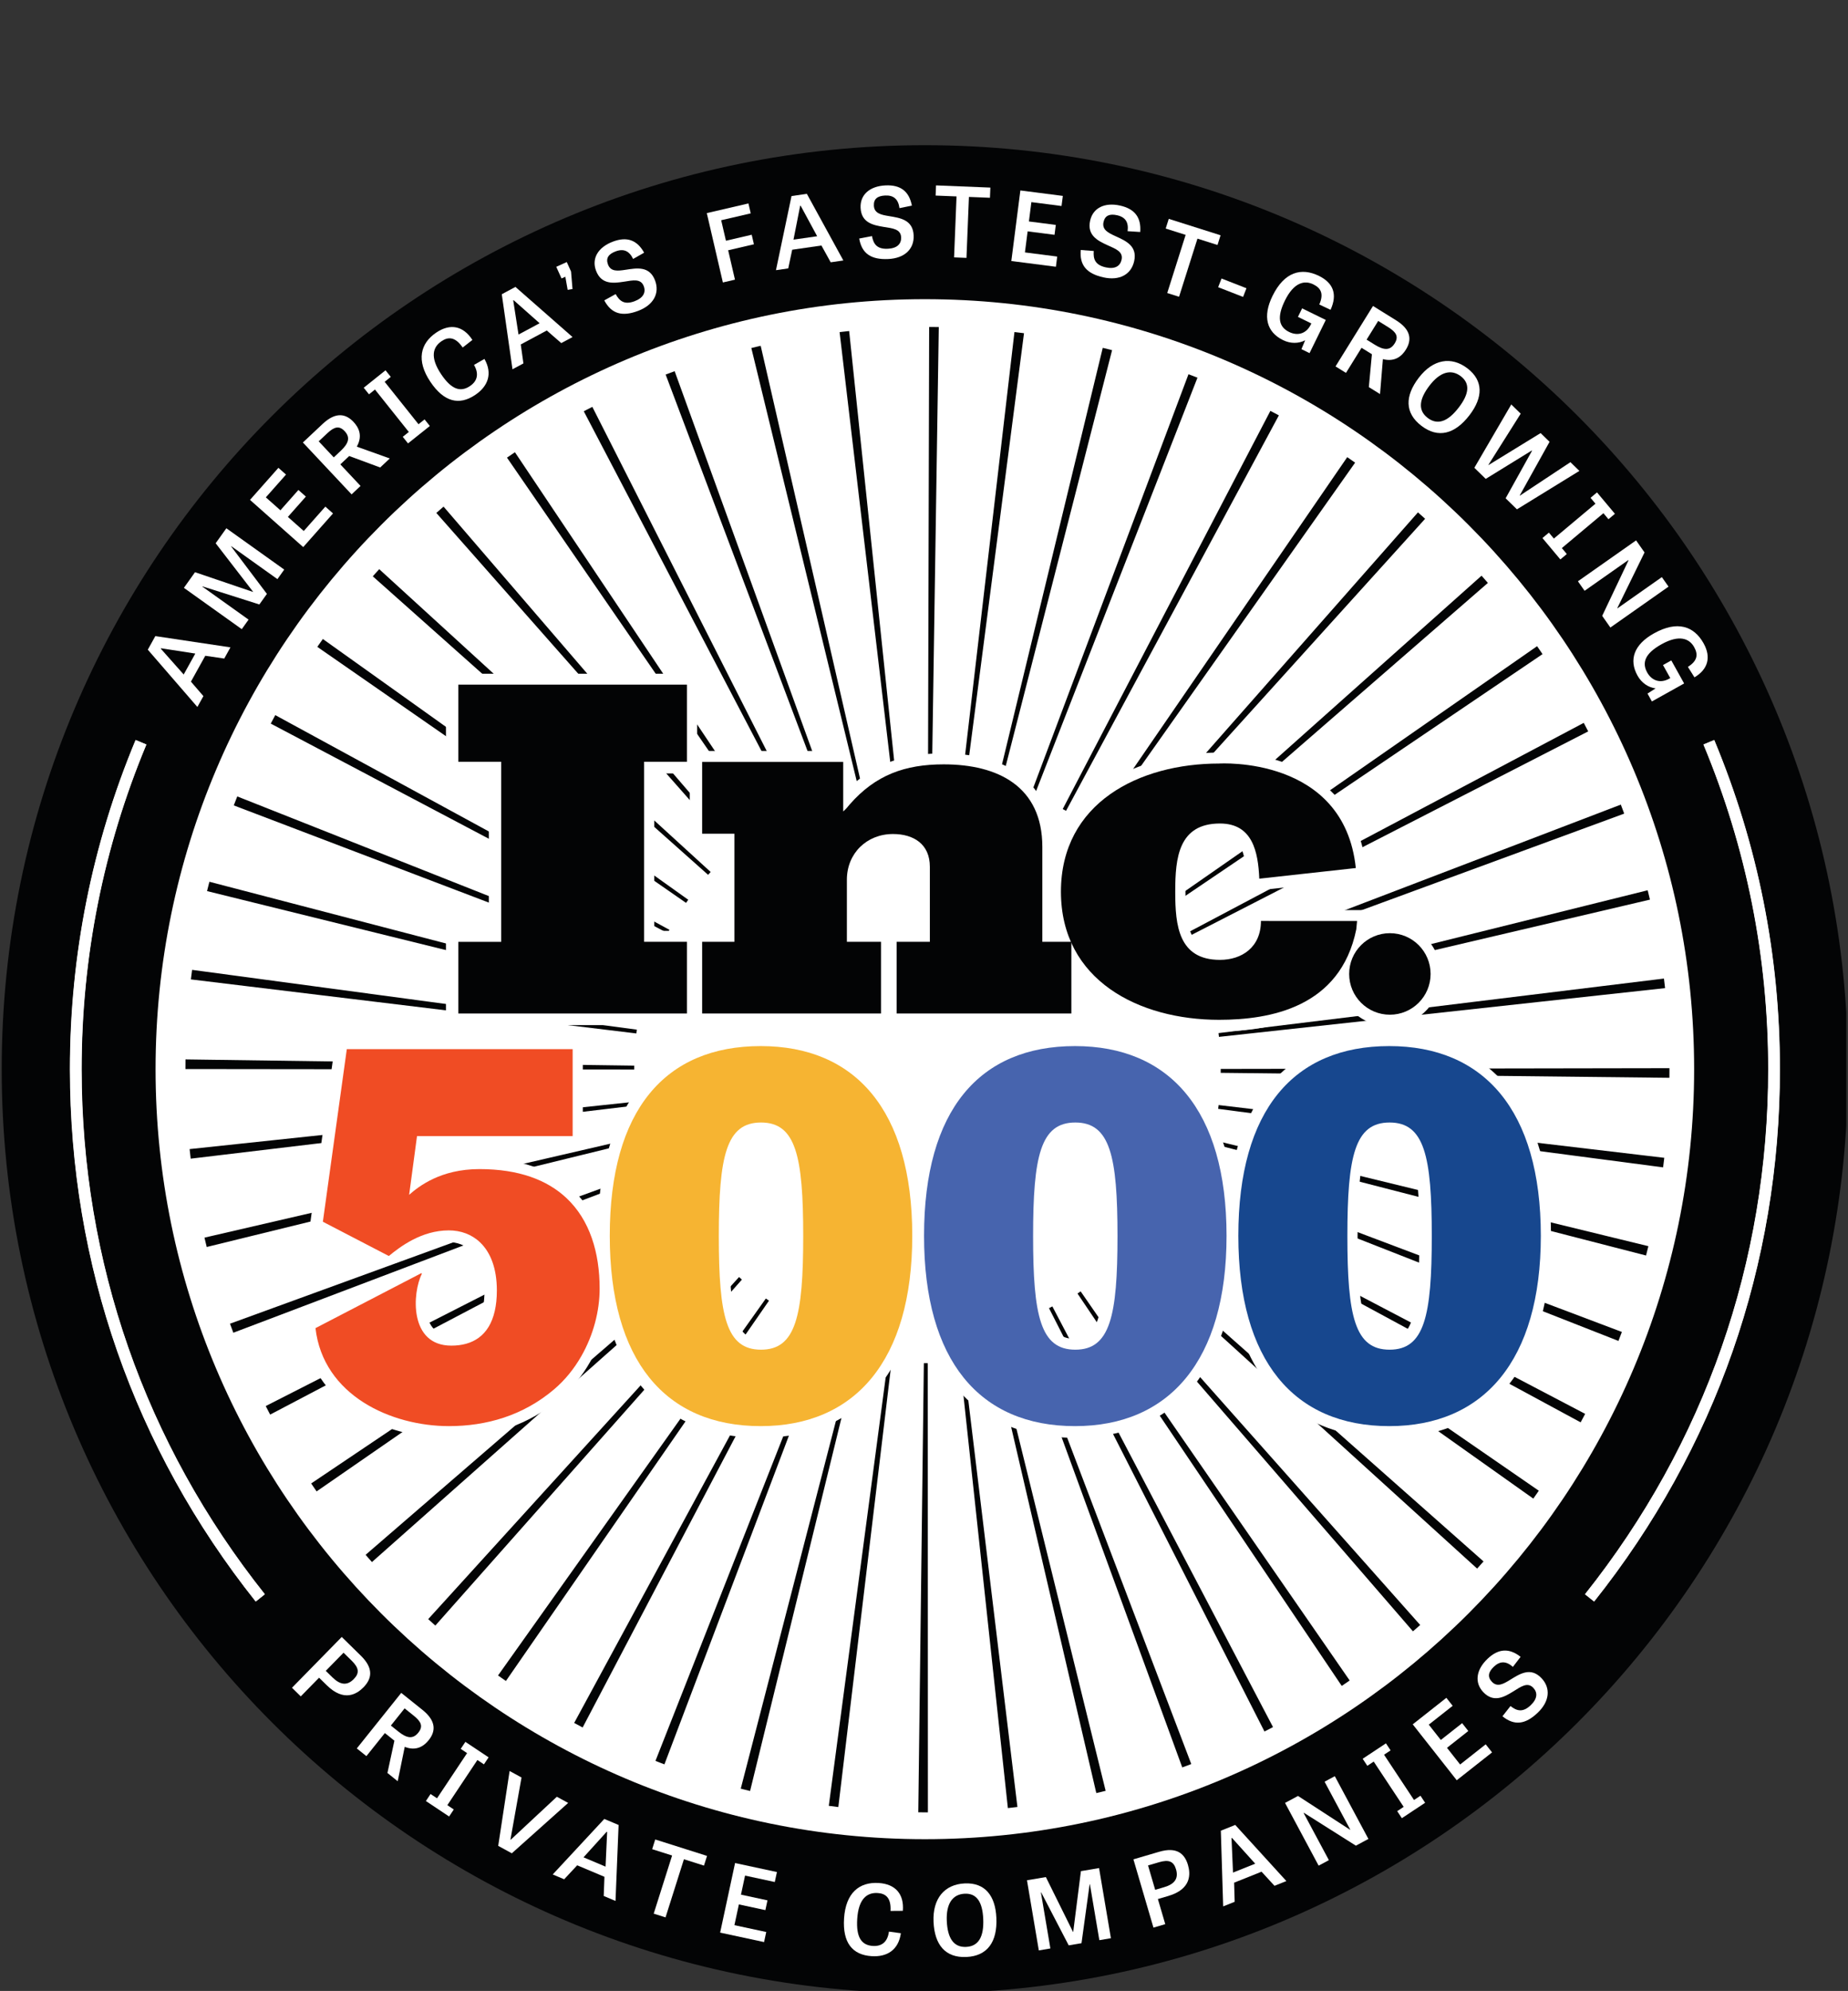
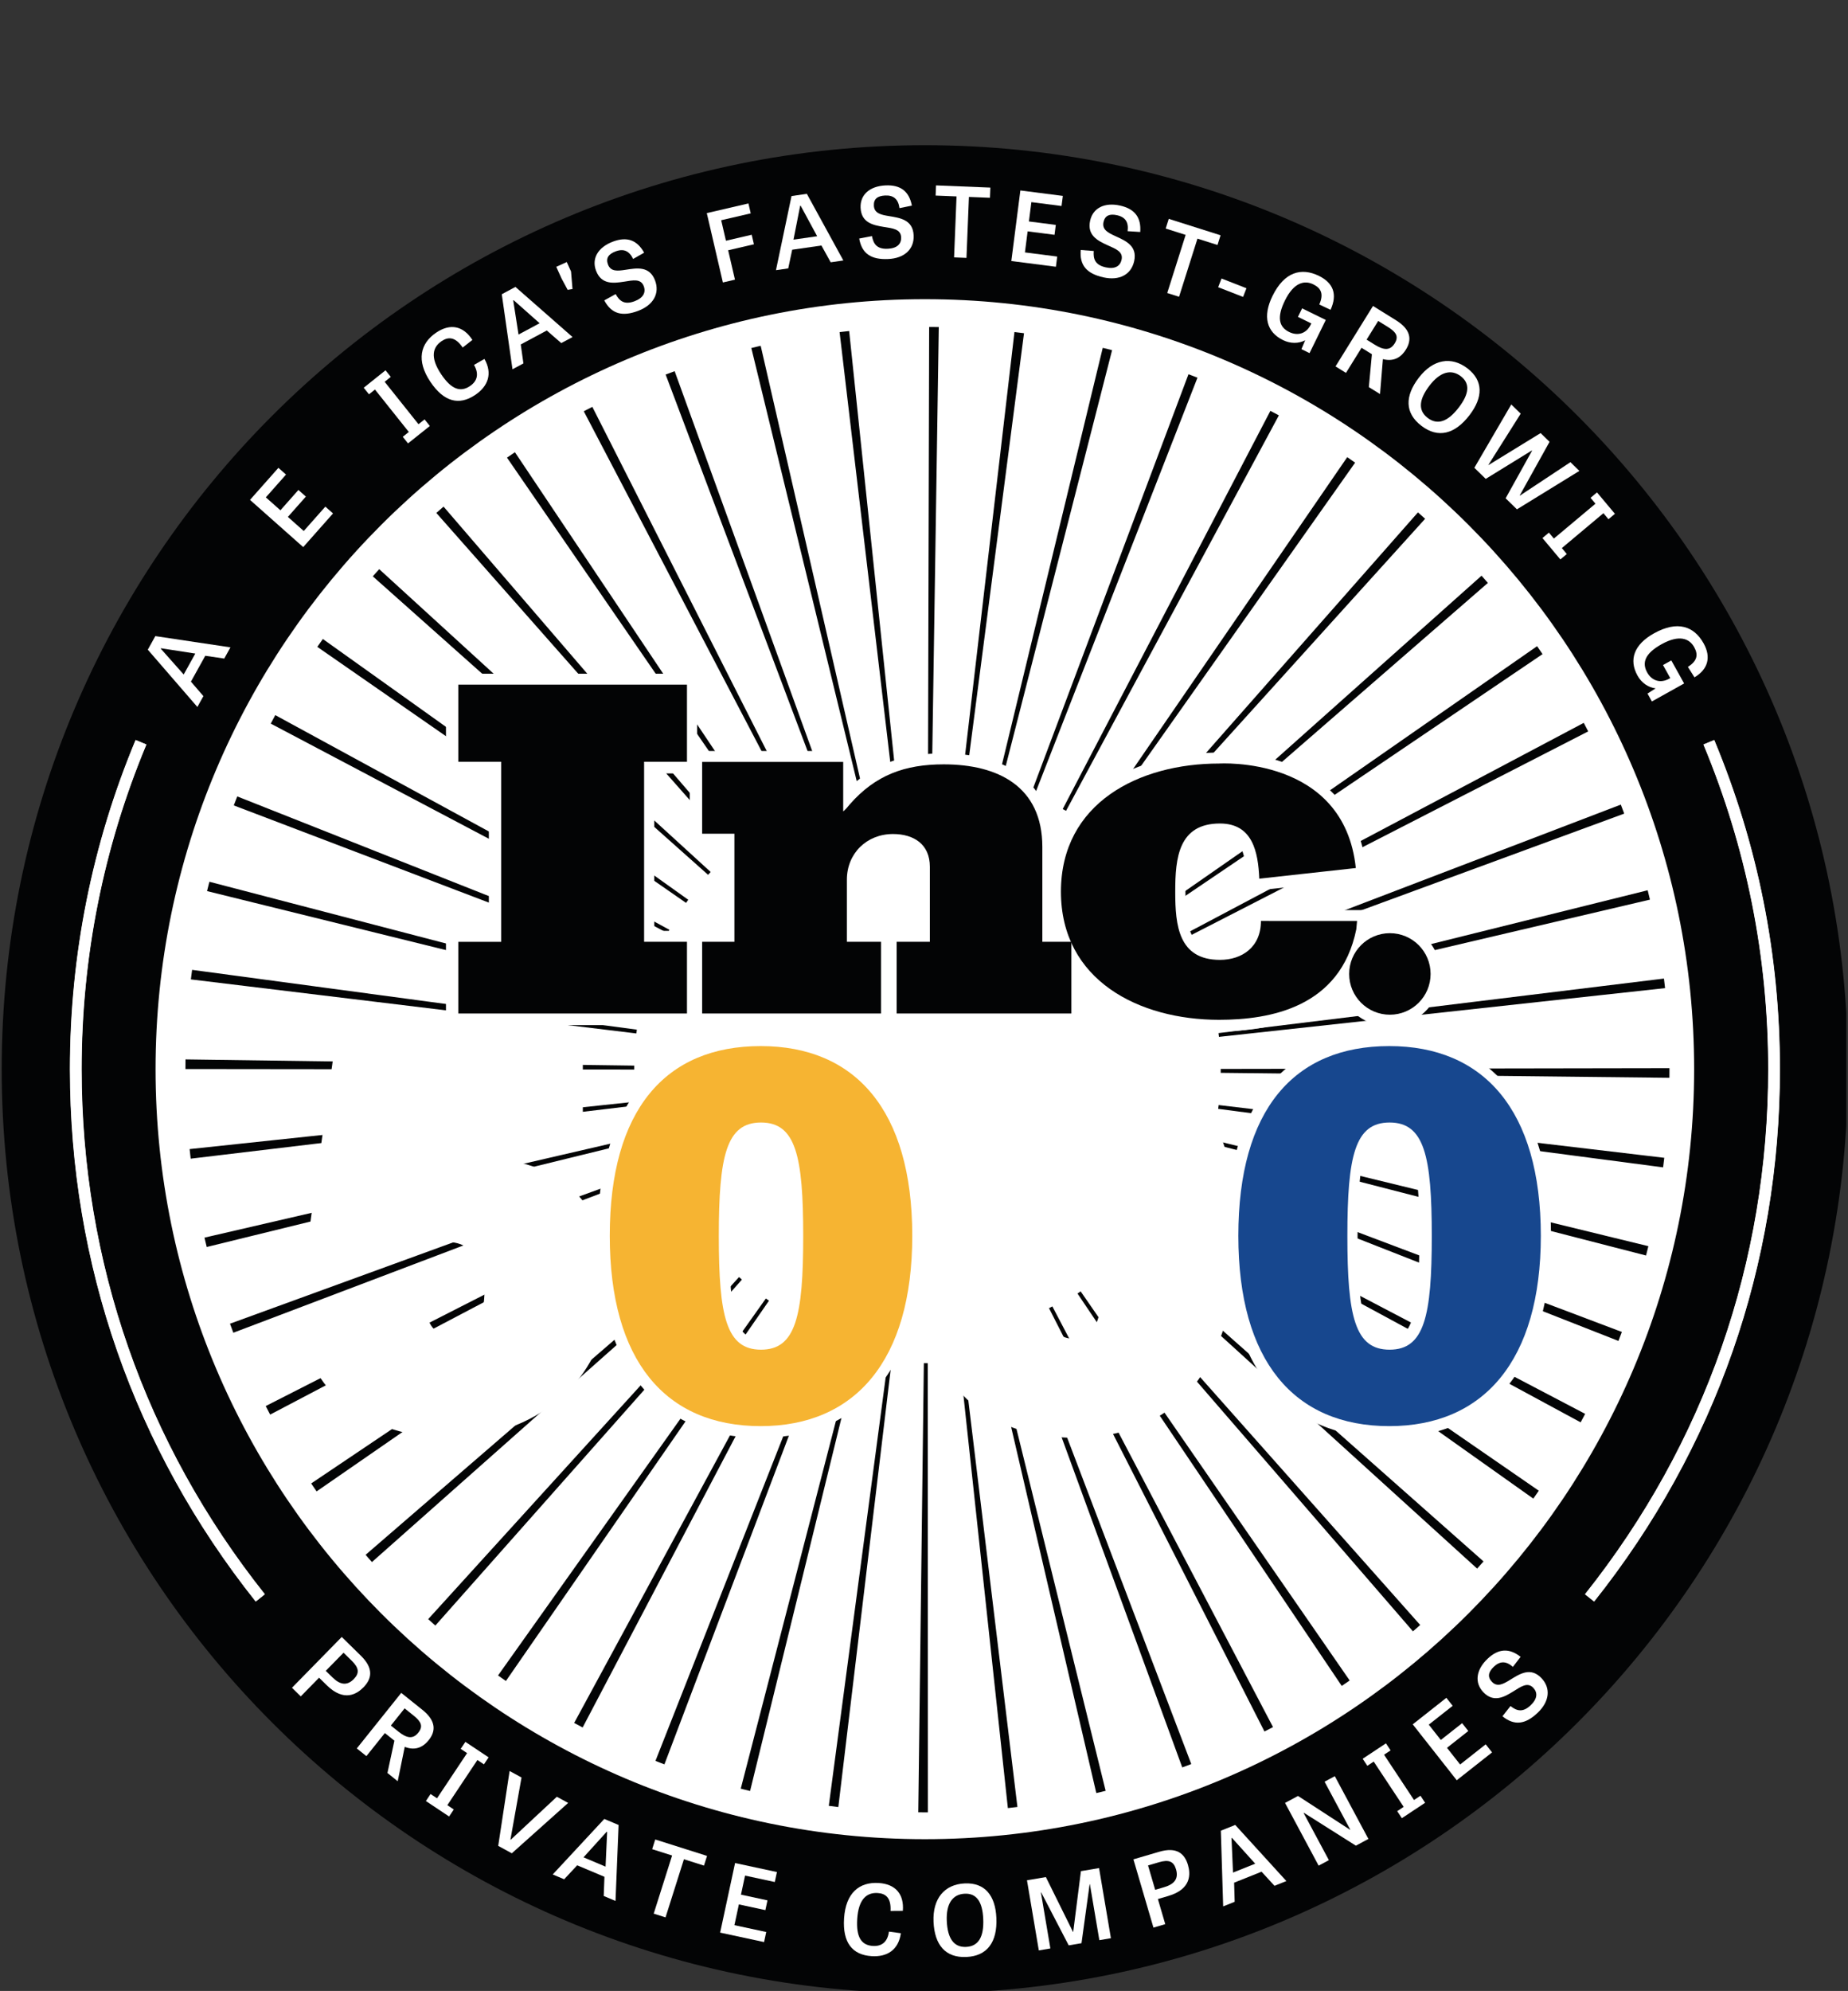
<svg xmlns="http://www.w3.org/2000/svg" style="fill-rule:evenodd;clip-rule:evenodd;stroke-linejoin:round;stroke-miterlimit:2;" xml:space="preserve" version="1.1" viewBox="0 0 1081 1164" height="100%" width="100%">
  <rect x="0" y="0" width="1081" height="1164" fill="#333333" stroke="none" />
  <g transform="matrix(1,0,0,1.078,-419.998,2.86115e-05)" id="Artboard1">
    <rect style="fill:none;" height="1080" width="1080" y="-0" x="419.998" />
    <clipPath id="_clip1">
      <rect height="1080" width="1080" y="-0" x="419.998" />
    </clipPath>
    <g clip-path="url(#_clip1)">
      <g transform="matrix(3.75,0,0,3.48,420.996,78.74)">
        <path style="fill:rgb(3,4,5);fill-rule:nonzero;" d="M288,144C288,223.529 223.529,288 144,288C64.47,288 0,223.529 0,144C0,64.471 64.47,0.001 144,0.001C223.529,0.001 288,64.471 288,144Z" />
      </g>
      <g transform="matrix(3.75,0,0,3.48,420.996,78.74)">
        <path style="fill:white;fill-rule:nonzero;" d="M144,264C77.832,264 24,210.169 24,144C24,77.832 77.832,24 144,24C210.168,24 264,77.832 264,144C264,210.169 210.168,264 144,264Z" />
      </g>
      <g transform="matrix(3.75,0,0,3.48,420.996,78.74)">
        <path style="fill:white;fill-rule:nonzero;" d="M24.85,78.401L24.813,78.466L28.387,82.491L30.2,79.228L24.85,78.401ZM23.964,76.508L35.682,78.261L34.713,80.006L31.755,79.572L29.516,83.603L31.462,85.86L30.522,87.551L22.79,78.622L23.964,76.508Z" />
      </g>
      <g transform="matrix(3.75,0,0,3.48,420.996,78.74)">
-         <path style="fill:white;fill-rule:nonzero;" d="M40.192,71.576L31.327,68.759L31.3,68.796L38.507,73.938L37.446,75.425L28.419,68.986L30.156,66.55L39.193,69.62L39.211,69.596L33.376,62.037L35.043,59.7L44.07,66.14L43.008,67.628L35.814,62.496L35.788,62.532L41.368,69.928L40.192,71.576Z" />
-       </g>
+         </g>
      <g transform="matrix(3.75,0,0,3.48,420.996,78.74)">
        <path style="fill:white;fill-rule:nonzero;" d="M47.446,54.765L44.639,57.931L47.116,60.127L50.484,56.328L51.682,57.39L47.031,62.637L38.732,55.279L43.163,50.281L44.35,51.333L41.202,54.884L43.475,56.899L46.282,53.733L47.446,54.765Z" />
      </g>
      <g transform="matrix(3.75,0,0,3.48,420.996,78.74)">
-         <path style="fill:white;fill-rule:nonzero;" d="M52.877,47.64C54.099,46.492 54.427,45.561 53.497,44.57C52.638,43.655 51.861,43.887 50.781,44.902L49.448,46.153L51.797,48.654L52.877,47.64ZM54.209,48.441L54.088,48.555L52.821,49.745L55.976,53.105L54.577,54.419L46.983,46.332L50.068,43.436C52.117,41.511 53.689,41.86 54.879,43.127C55.665,43.965 56.362,45.258 55.388,46.982L60.537,48.822L59.039,50.229L54.209,48.441Z" />
-       </g>
+         </g>
      <g transform="matrix(3.75,0,0,3.48,420.996,78.74)">
        <path style="fill:white;fill-rule:nonzero;" d="M65.016,43.488L65.962,42.734L66.782,43.761L63.381,46.477L62.56,45.449L63.505,44.695L58.224,38.081L57.291,38.826L56.47,37.799L59.872,35.083L60.692,36.111L59.736,36.874L65.016,43.488Z" />
      </g>
      <g transform="matrix(3.75,0,0,3.48,420.996,78.74)">
        <path style="fill:white;fill-rule:nonzero;" d="M73.672,34.243L75.302,33.312C76.589,35.579 75.882,37.563 73.863,38.919C71.341,40.612 68.968,40.005 66.871,36.881C64.638,33.557 65.284,30.886 67.792,29.201C69.95,27.753 71.987,28.132 73.423,30.352L71.907,31.534C70.689,29.749 69.571,29.9 68.618,30.54C67.251,31.458 66.774,33.051 68.551,35.698C70.134,38.056 71.552,38.542 73.033,37.548C74.224,36.748 74.467,35.619 73.672,34.243Z" />
      </g>
      <g transform="matrix(3.75,0,0,3.48,420.996,78.74)">
        <path style="fill:white;fill-rule:nonzero;" d="M79.857,24.158L79.791,24.194L80.618,29.512L83.909,27.748L79.857,24.158ZM80.136,22.088L89.042,29.901L87.283,30.844L85.029,28.88L80.966,31.057L81.381,34.008L79.676,34.922L78.006,23.23L80.136,22.088Z" />
      </g>
      <g transform="matrix(3.75,0,0,3.48,420.996,78.74)">
-         <path style="fill:white;fill-rule:nonzero;" d="M86.505,18.955L88.142,18.212L88.81,19.685L89.038,22.419L88.282,22.546L87.92,20.503L87.328,20.772L86.505,18.955Z" />
+         <path style="fill:white;fill-rule:nonzero;" d="M86.505,18.955L88.142,18.212L88.81,19.685L89.038,22.419L88.282,22.546L87.328,20.772L86.505,18.955Z" />
      </g>
      <g transform="matrix(3.75,0,0,3.48,420.996,78.74)">
        <path style="fill:white;fill-rule:nonzero;" d="M98.495,17.729C97.888,16.472 97.012,16.077 95.755,16.554C94.652,16.972 94.2,17.612 94.575,18.601C95.004,19.731 96.089,19.611 97.325,19.417C99.021,19.161 101.038,18.769 101.911,21.072C102.677,23.092 101.656,24.918 99.297,25.812C96.796,26.76 95.117,26.298 93.994,24.186L95.771,23.205C96.355,24.277 97.118,24.925 98.728,24.315C100.1,23.795 100.514,22.927 100.15,21.966C99.694,20.765 98.476,21.049 97.075,21.273C95.425,21.527 93.541,21.756 92.711,19.566C91.982,17.644 93.036,15.904 95.325,15.036C97.543,14.195 99.126,14.791 100.211,16.756L98.495,17.729Z" />
      </g>
      <g transform="matrix(3.75,0,0,3.48,420.996,78.74)">
        <path style="fill:white;fill-rule:nonzero;" d="M117.337,15.444L113.317,16.377L114.38,20.957L112.495,21.394L109.986,10.586L116.481,9.079L116.839,10.625L112.231,11.695L112.972,14.89L116.991,13.957L117.337,15.444Z" />
      </g>
      <g transform="matrix(3.75,0,0,3.48,420.996,78.74)">
        <path style="fill:white;fill-rule:nonzero;" d="M124.625,9.432L124.55,9.443L123.509,14.721L127.202,14.19L124.625,9.432ZM125.595,7.583L131.286,17.967L129.313,18.251L127.868,15.635L123.307,16.292L122.689,19.204L120.775,19.48L123.202,7.927L125.595,7.583Z" />
      </g>
      <g transform="matrix(3.75,0,0,3.48,420.996,78.74)">
        <path style="fill:white;fill-rule:nonzero;" d="M140.043,9.811C139.858,8.428 139.147,7.78 137.804,7.843C136.627,7.898 135.998,8.366 136.047,9.422C136.104,10.629 137.173,10.852 138.406,11.051C140.099,11.336 142.137,11.589 142.251,14.049C142.352,16.207 140.815,17.624 138.294,17.741C135.623,17.865 134.172,16.904 133.76,14.55L135.754,14.169C135.976,15.369 136.5,16.222 138.22,16.142C139.684,16.073 140.347,15.377 140.3,14.351C140.239,13.069 138.994,12.96 137.593,12.738C135.947,12.466 134.085,12.099 133.976,9.76C133.881,7.708 135.422,6.381 137.866,6.267C140.236,6.157 141.556,7.215 141.976,9.419L140.043,9.811Z" />
      </g>
      <g transform="matrix(3.75,0,0,3.48,420.996,78.74)">
        <path style="fill:white;fill-rule:nonzero;" d="M148.942,7.984L145.68,7.852L145.744,6.266L154.219,6.609L154.154,8.195L150.876,8.062L150.492,17.564L148.559,17.486L148.942,7.984Z" />
      </g>
      <g transform="matrix(3.75,0,0,3.48,420.996,78.74)">
        <path style="fill:white;fill-rule:nonzero;" d="M164.228,13.968L160.032,13.43L159.611,16.711L164.646,17.357L164.442,18.945L157.489,18.053L158.9,7.055L165.524,7.905L165.321,9.478L160.616,8.875L160.231,11.886L164.426,12.425L164.228,13.968Z" />
      </g>
      <g transform="matrix(3.75,0,0,3.48,420.996,78.74)">
        <path style="fill:white;fill-rule:nonzero;" d="M175.626,13.402C175.809,12.018 175.291,11.207 173.978,10.916C172.827,10.661 172.098,10.949 171.869,11.982C171.608,13.162 172.582,13.656 173.722,14.172C175.281,14.888 177.184,15.665 176.651,18.07C176.185,20.18 174.329,21.148 171.865,20.602C169.254,20.024 168.104,18.717 168.321,16.335L170.346,16.489C170.247,17.706 170.529,18.666 172.212,19.038C173.643,19.355 174.465,18.856 174.688,17.852C174.965,16.598 173.791,16.168 172.495,15.588C170.977,14.895 169.275,14.054 169.781,11.767C170.225,9.76 172.06,8.882 174.45,9.411C176.767,9.924 177.765,11.29 177.595,13.528L175.626,13.402Z" />
      </g>
      <g transform="matrix(3.75,0,0,3.48,420.996,78.74)">
        <path style="fill:white;fill-rule:nonzero;" d="M184.68,13.979L181.568,12.993L182.047,11.481L190.128,14.04L189.65,15.553L186.524,14.563L183.653,23.623L181.81,23.039L184.68,13.979Z" />
      </g>
      <g transform="matrix(3.75,0,0,3.48,420.996,78.74)">
        <path style="fill:white;fill-rule:nonzero;" d="M189.752,22.132L190.279,20.779L194.167,22.296L193.64,23.648L189.752,22.132Z" />
      </g>
      <g transform="matrix(3.75,0,0,3.48,420.996,78.74)">
        <path style="fill:white;fill-rule:nonzero;" d="M202.852,25.428L206.541,27.238L204.006,32.406L202.744,31.788L203.322,30.405C202.306,30.933 201.049,30.956 199.869,30.377C197.332,29.133 196.651,26.713 198.229,23.498C200.071,19.74 202.728,19.024 205.468,20.368C207.688,21.457 208.4,23.205 207.286,25.657L205.528,24.83C206.28,23.125 205.749,22.256 204.6,21.692C203.216,21.013 201.557,21.378 200.159,24.226C198.875,26.844 199.238,28.335 200.825,29.113C202.114,29.745 203.497,29.43 204.222,27.918L204.288,27.782L202.199,26.758L202.852,25.428Z" />
      </g>
      <g transform="matrix(3.75,0,0,3.48,420.996,78.74)">
        <path style="fill:white;fill-rule:nonzero;" d="M214.165,31.085C215.589,31.969 216.572,32.046 217.289,30.891C217.95,29.826 217.525,29.135 216.269,28.355L214.716,27.391L212.907,30.304L214.165,31.085ZM213.735,32.578L213.595,32.491L212.119,31.575L209.69,35.488L208.06,34.477L213.906,25.058L217.499,27.288C219.886,28.77 219.955,30.377 219.039,31.853C218.434,32.828 217.364,33.835 215.449,33.34L215.002,38.786L213.257,37.703L213.735,32.578Z" />
      </g>
      <g transform="matrix(3.75,0,0,3.48,420.996,78.74)">
        <path style="fill:white;fill-rule:nonzero;" d="M227.289,40.874C228.9,38.775 229.083,37.144 227.608,36.012C226.097,34.853 224.368,35.318 222.722,37.465C221.084,39.6 220.89,41.318 222.425,42.495C223.972,43.682 225.587,43.092 227.289,40.874ZM221.051,36.24C223.259,33.362 226.112,32.845 228.644,34.787C231.138,36.701 231.082,39.306 228.957,42.077C226.675,45.051 224.059,45.73 221.443,43.724C218.854,41.737 218.861,39.094 221.051,36.24Z" />
      </g>
      <g transform="matrix(3.75,0,0,3.48,420.996,78.74)">
        <path style="fill:white;fill-rule:nonzero;" d="M234.595,55.032L238.709,47.63L238.666,47.588L231.49,52.006L229.716,50.277L235.476,40.407L236.946,41.841L231.9,49.832L231.922,49.853L240.052,44.867L241.447,46.227L236.79,54.598L236.812,54.619L244.703,49.401L246.099,50.761L236.358,56.751L234.595,55.032Z" />
      </g>
      <g transform="matrix(3.75,0,0,3.48,420.996,78.74)">
        <path style="fill:white;fill-rule:nonzero;" d="M243.362,62.788L244.139,63.715L243.132,64.559L240.337,61.224L241.344,60.38L242.12,61.306L248.607,55.871L247.84,54.957L248.847,54.112L251.642,57.448L250.635,58.292L249.849,57.354L243.362,62.788Z" />
      </g>
      <g transform="matrix(3.75,0,0,3.48,420.996,78.74)">
-         <path style="fill:white;fill-rule:nonzero;" d="M249.657,73.353L253.758,64.713L253.724,64.663L246.913,69.447L245.871,67.964L254.943,61.591L256.263,63.47L252.016,72.139L252.042,72.175L258.963,67.314L260.005,68.797L250.934,75.17L249.657,73.353Z" />
-       </g>
+         </g>
      <g transform="matrix(3.75,0,0,3.48,420.996,78.74)">
        <path style="fill:white;fill-rule:nonzero;" d="M260.439,80.298L262.439,83.889L257.41,86.691L256.726,85.463L257.988,84.655C256.853,84.511 255.807,83.814 255.167,82.665C253.791,80.196 254.611,77.82 257.739,76.077C261.396,74.039 263.987,74.965 265.473,77.631C266.687,79.809 266.153,81.689 264.051,82.935L263.025,81.304C264.57,80.341 264.621,79.332 264.005,78.225C263.254,76.878 261.683,76.232 258.911,77.776C256.364,79.195 255.813,80.627 256.673,82.171C257.372,83.425 258.687,83.955 260.146,83.125L260.277,83.052L259.144,81.019L260.439,80.298Z" />
      </g>
      <g transform="matrix(3.75,0,0,3.48,420.996,78.74)">
        <path style="fill:white;fill-rule:nonzero;" d="M51.588,238.781C52.828,239.997 53.897,240.093 54.922,239.047C55.833,238.119 55.739,237.308 54.595,236.187L53.322,234.939L50.551,237.765L51.588,238.781ZM46.65,241.747L45.28,240.403L53.042,232.485L56.03,235.414C58.079,237.424 57.711,239.029 56.431,240.335C55.426,241.359 53.421,242.673 50.714,240.018L49.505,238.834L46.65,241.747Z" />
      </g>
      <g transform="matrix(3.75,0,0,3.48,420.996,78.74)">
        <path style="fill:white;fill-rule:nonzero;" d="M61.861,247.218C63.171,248.265 64.138,248.46 64.988,247.398C65.772,246.419 65.432,245.682 64.276,244.757L62.849,243.614L60.706,246.292L61.861,247.218ZM61.256,248.649L61.127,248.546L59.77,247.46L56.889,251.056L55.391,249.857L62.324,241.2L65.627,243.844C67.821,245.601 67.697,247.206 66.611,248.562C65.893,249.459 64.711,250.331 62.868,249.611L61.772,254.968L60.169,253.682L61.256,248.649Z" />
      </g>
      <g transform="matrix(3.75,0,0,3.48,420.996,78.74)">
        <path style="fill:white;fill-rule:nonzero;" d="M69.512,258.702L70.518,259.373L69.789,260.466L66.168,258.054L66.897,256.96L67.903,257.63L72.593,250.589L71.6,249.926L72.33,248.833L75.951,251.245L75.221,252.34L74.203,251.661L69.512,258.702Z" />
      </g>
      <g transform="matrix(3.75,0,0,3.48,420.996,78.74)">
        <path style="fill:white;fill-rule:nonzero;" d="M86.594,257.388L88.36,258.35L79.573,266.2L77.449,265.043L79.227,253.375L81.086,254.387L79.357,264.068L79.397,264.09L86.594,257.388Z" />
      </g>
      <g transform="matrix(3.75,0,0,3.48,420.996,78.74)">
        <path style="fill:white;fill-rule:nonzero;" d="M94.441,262.87L94.372,262.841L90.755,266.829L94.195,268.279L94.441,262.87ZM96.228,261.787L95.747,273.627L93.908,272.851L94.02,269.863L89.77,268.071L87.737,270.249L85.954,269.497L93.999,260.845L96.228,261.787Z" />
      </g>
      <g transform="matrix(3.75,0,0,3.48,420.996,78.74)">
        <path style="fill:white;fill-rule:nonzero;" d="M104.575,266.544L101.464,265.558L101.942,264.047L110.024,266.606L109.545,268.118L106.419,267.128L103.549,276.188L101.705,275.604L104.575,266.544Z" />
      </g>
      <g transform="matrix(3.75,0,0,3.48,420.996,78.74)">
        <path style="fill:white;fill-rule:nonzero;" d="M119.125,275.055L114.989,274.167L114.294,277.401L119.257,278.467L118.921,280.034L112.067,278.561L114.397,267.719L120.926,269.122L120.592,270.674L115.954,269.676L115.317,272.645L119.452,273.534L119.125,275.055Z" />
      </g>
      <g transform="matrix(3.75,0,0,3.48,420.996,78.74)">
        <path style="fill:white;fill-rule:nonzero;" d="M138.397,278.405L140.258,278.658C139.9,281.238 138.132,282.384 135.705,282.231C132.675,282.041 131.161,280.115 131.397,276.361C131.648,272.366 133.783,270.638 136.799,270.828C139.392,270.99 140.778,272.53 140.567,275.166L138.645,275.181C138.765,273.024 137.786,272.464 136.64,272.391C134.997,272.289 133.65,273.263 133.449,276.444C133.272,279.279 134.102,280.526 135.881,280.638C137.313,280.728 138.192,279.981 138.397,278.405Z" />
      </g>
      <g transform="matrix(3.75,0,0,3.48,420.996,78.74)">
        <path style="fill:white;fill-rule:nonzero;" d="M153.107,276.421C152.989,273.78 152.082,272.414 150.226,272.497C148.324,272.581 147.301,274.048 147.421,276.749C147.54,279.435 148.496,280.875 150.428,280.789C152.375,280.702 153.232,279.213 153.107,276.421ZM145.356,276.886C145.194,273.264 147.046,271.035 150.23,270.893C153.369,270.754 155.001,272.783 155.156,276.269C155.323,280.011 153.758,282.214 150.468,282.359C147.208,282.505 145.516,280.478 145.356,276.886Z" />
      </g>
      <g transform="matrix(3.75,0,0,3.48,420.996,78.74)">
        <path style="fill:white;fill-rule:nonzero;" d="M166.44,280.547L162.15,272.296L162.105,272.303L163.58,281.03L161.778,281.335L159.93,270.404L162.879,269.905L167.112,278.457L167.143,278.452L168.345,268.981L171.174,268.503L173.023,279.434L171.22,279.739L169.747,271.027L169.702,271.034L168.435,280.21L166.44,280.547Z" />
      </g>
      <g transform="matrix(3.75,0,0,3.48,420.996,78.74)">
        <path style="fill:white;fill-rule:nonzero;" d="M181.32,271.484C182.987,270.995 183.593,270.108 183.181,268.702C182.815,267.456 182.061,267.141 180.525,267.592L178.814,268.095L179.929,271.893L181.32,271.484ZM181.5,277.242L179.659,277.783L176.534,267.142L180.55,265.964C183.304,265.154 184.525,266.259 185.041,268.014C185.445,269.391 185.612,271.783 181.974,272.851L180.351,273.328L181.5,277.242Z" />
      </g>
      <g transform="matrix(3.75,0,0,3.48,420.996,78.74)">
        <path style="fill:white;fill-rule:nonzero;" d="M191.907,263.803L191.837,263.831L192.069,269.206L195.532,267.818L191.907,263.803ZM192.414,261.779L200.392,270.526L198.541,271.267L196.521,269.066L192.243,270.779L192.329,273.755L190.534,274.473L190.171,262.676L192.414,261.779Z" />
      </g>
      <g transform="matrix(3.75,0,0,3.48,420.996,78.74)">
        <path style="fill:white;fill-rule:nonzero;" d="M211.233,265.011L203.143,259.9L203.089,259.929L207.024,267.268L205.426,268.125L200.184,258.347L202.209,257.262L210.311,262.522L210.351,262.501L206.352,255.041L207.95,254.184L213.191,263.962L211.233,265.011Z" />
      </g>
      <g transform="matrix(3.75,0,0,3.48,420.996,78.74)">
        <path style="fill:white;fill-rule:nonzero;" d="M220.304,257.895L221.312,257.228L222.038,258.326L218.408,260.728L217.682,259.632L218.691,258.964L214.017,251.906L213.021,252.565L212.295,251.468L215.925,249.065L216.65,250.162L215.63,250.838L220.304,257.895Z" />
      </g>
      <g transform="matrix(3.75,0,0,3.48,420.996,78.74)">
        <path style="fill:white;fill-rule:nonzero;" d="M228.773,247.142L225.448,249.761L227.497,252.361L231.486,249.218L232.478,250.476L226.969,254.816L220.104,246.103L225.351,241.968L226.333,243.216L222.606,246.152L224.485,248.538L227.81,245.92L228.773,247.142Z" />
      </g>
      <g transform="matrix(3.75,0,0,3.48,420.996,78.74)">
        <path style="fill:white;fill-rule:nonzero;" d="M235.728,237.147C234.681,236.225 233.719,236.203 232.747,237.132C231.895,237.946 231.728,238.712 232.458,239.476C233.293,240.35 234.245,239.816 235.308,239.157C236.772,238.26 238.476,237.113 240.177,238.894C241.669,240.457 241.44,242.535 239.615,244.278C237.682,246.126 235.956,246.353 234.099,244.846L235.354,243.251C236.309,244.01 237.264,244.31 238.509,243.12C239.568,242.108 239.612,241.147 238.902,240.404C238.015,239.475 237.005,240.211 235.801,240.964C234.381,241.84 232.735,242.785 231.117,241.092C229.698,239.606 229.989,237.593 231.76,235.902C233.475,234.263 235.165,234.195 236.929,235.582L235.728,237.147Z" />
      </g>
      <g transform="matrix(3.75,0,0,3.48,420.996,78.74)">
        <path style="fill:rgb(3,4,5);fill-rule:nonzero;" d="M157.977,29.121L149.855,98.648C150.052,98.671 150.249,98.695 150.445,98.721L159.467,29.304C159.346,29.289 159.225,29.274 159.104,29.258C159.1,29.258 159.097,29.257 159.093,29.257C159.079,29.255 159.066,29.253 159.052,29.252C158.765,29.215 158.481,29.18 158.192,29.146C158.186,29.145 158.179,29.145 158.173,29.144C158.165,29.143 158.155,29.142 158.148,29.141C158.091,29.134 158.034,29.128 157.977,29.121ZM171.75,31.582L155.279,99.616C155.47,99.662 155.659,99.71 155.849,99.758L173.206,31.945C172.722,31.82 172.238,31.7 171.75,31.582ZM185.123,35.696L160.503,101.223C160.686,101.292 160.868,101.362 161.05,101.433L186.525,36.233C186.394,36.182 186.263,36.131 186.132,36.081C186.118,36.075 186.104,36.07 186.09,36.064L186.085,36.062C185.882,35.984 185.679,35.906 185.475,35.829L185.474,35.828C185.456,35.822 185.439,35.815 185.421,35.808C185.321,35.771 185.224,35.734 185.123,35.696ZM197.898,41.405L165.506,103.459C165.68,103.55 165.854,103.642 166.026,103.736L199.223,42.108C199.216,42.104 199.217,42.105 199.211,42.101C198.996,41.986 198.78,41.871 198.566,41.757C198.562,41.755 198.557,41.752 198.554,41.75C198.532,41.739 198.511,41.728 198.489,41.716C198.481,41.711 198.47,41.706 198.46,41.7C198.445,41.693 198.431,41.685 198.416,41.677C198.403,41.671 198.387,41.662 198.374,41.655C198.362,41.649 198.351,41.643 198.338,41.636C198.322,41.628 198.308,41.62 198.291,41.612C198.281,41.606 198.272,41.601 198.261,41.596C198.245,41.587 198.231,41.579 198.214,41.571C198.198,41.563 198.184,41.555 198.168,41.547C198.161,41.543 198.147,41.535 198.14,41.532C198.06,41.489 197.979,41.447 197.898,41.405ZM209.886,48.619L170.236,106.306C170.4,106.419 170.563,106.532 170.724,106.646L211.116,49.476C210.711,49.19 210.296,48.901 209.886,48.619ZM220.918,57.224L174.622,109.727C174.772,109.859 174.92,109.992 175.067,110.126L222.037,58.223C221.938,58.133 221.838,58.044 221.738,57.954L221.737,57.953C221.718,57.936 221.704,57.924 221.686,57.907C221.438,57.685 221.19,57.464 220.94,57.243C220.935,57.238 220.924,57.229 220.918,57.224ZM230.838,67.092L178.578,113.664C178.711,113.812 178.843,113.962 178.974,114.113L231.828,68.218C231.798,68.183 231.761,68.14 231.731,68.105C231.725,68.098 231.719,68.091 231.712,68.084C231.705,68.076 231.699,68.069 231.691,68.061C231.676,68.043 231.66,68.025 231.646,68.008C231.643,68.005 231.645,68.007 231.643,68.004C231.622,67.981 231.603,67.958 231.583,67.936L231.582,67.935C231.562,67.912 231.541,67.888 231.522,67.865L231.52,67.864C231.502,67.843 231.483,67.823 231.466,67.802C231.459,67.794 231.458,67.793 231.45,67.785C231.439,67.771 231.427,67.758 231.415,67.744C231.405,67.734 231.392,67.718 231.382,67.707C231.377,67.701 231.372,67.695 231.367,67.69C231.191,67.488 231.016,67.292 230.838,67.092ZM239.502,78.079L182.028,118.037C182.142,118.2 182.254,118.364 182.364,118.529L240.351,79.316C240.333,79.29 240.316,79.265 240.3,79.24C240.188,79.075 240.074,78.908 239.961,78.744C239.957,78.738 239.953,78.732 239.949,78.726C239.939,78.711 239.928,78.695 239.917,78.68C239.905,78.662 239.894,78.645 239.881,78.627C239.877,78.621 239.877,78.621 239.873,78.615C239.75,78.436 239.626,78.257 239.502,78.079ZM246.781,90.028L184.908,122.764C185,122.938 185.091,123.113 185.181,123.288L247.474,91.358C247.306,91.029 247.136,90.702 246.965,90.376C246.953,90.353 246.943,90.335 246.932,90.312C246.931,90.311 246.931,90.311 246.931,90.31C246.881,90.216 246.831,90.121 246.781,90.028ZM252.563,102.768L187.177,127.764C187.247,127.947 187.316,128.13 187.383,128.313L253.089,104.173C253.025,104.002 252.962,103.83 252.899,103.659C252.895,103.649 252.891,103.639 252.887,103.629C252.884,103.62 252.881,103.612 252.878,103.603C252.774,103.323 252.669,103.047 252.563,102.768ZM256.752,116.117L188.814,132.978C188.861,133.167 188.907,133.357 188.951,133.548L257.105,117.576C257.071,117.431 257.035,117.281 257.001,117.136C257,117.131 256.999,117.126 256.997,117.121C256.997,117.118 256.997,117.118 256.996,117.114C256.915,116.781 256.834,116.449 256.752,116.117ZM259.29,129.876L189.809,138.376C189.833,138.572 189.856,138.768 189.877,138.965L259.463,131.367C259.452,131.26 259.441,131.153 259.428,131.045C259.385,130.656 259.338,130.264 259.29,129.876ZM260.151,143.842L190.151,143.96C190.152,144.163 190.151,144.366 190.149,144.57L260.144,145.343C260.15,144.922 260.151,144.497 260.151,144.077L260.151,143.842ZM189.827,149.591C189.804,149.788 189.779,149.984 189.753,150.181L259.156,159.301C259.167,159.226 259.176,159.153 259.186,159.078C259.239,158.657 259.293,158.235 259.342,157.812L189.827,149.591ZM188.851,155.012C188.805,155.203 188.757,155.392 188.708,155.582L256.497,173.038C256.621,172.554 256.743,172.069 256.861,171.583L188.851,155.012ZM187.236,160.234C187.168,160.417 187.098,160.599 187.026,160.781L252.19,186.349C252.243,186.213 252.294,186.081 252.348,185.943C252.349,185.942 252.349,185.941 252.35,185.939C252.358,185.919 252.363,185.904 252.371,185.884C252.377,185.868 252.383,185.852 252.389,185.837C252.392,185.83 252.396,185.821 252.398,185.814C252.495,185.562 252.591,185.311 252.687,185.058C252.701,185.02 252.714,184.987 252.728,184.95L187.236,160.234ZM184.993,165.234C184.901,165.408 184.81,165.582 184.716,165.755L246.296,199.039C246.533,198.599 246.769,198.158 247.001,197.716L184.993,165.234ZM182.139,169.961C182.026,170.124 181.913,170.287 181.798,170.448L238.91,210.923C239.084,210.677 239.258,210.429 239.431,210.182C239.433,210.179 239.435,210.176 239.437,210.175C239.449,210.156 239.461,210.139 239.473,210.122C239.479,210.113 239.484,210.105 239.49,210.096C239.503,210.079 239.515,210.061 239.527,210.044C239.53,210.039 239.534,210.034 239.538,210.028C239.614,209.918 239.693,209.804 239.77,209.693L182.139,169.961ZM178.711,174.342C178.579,174.491 178.446,174.639 178.313,174.787L230.148,221.831C230.483,221.461 230.817,221.088 231.149,220.714L178.711,174.342ZM174.77,178.293C174.62,178.426 174.471,178.556 174.319,178.687L220.139,231.608C220.185,231.568 220.23,231.529 220.275,231.489C220.281,231.485 220.29,231.477 220.295,231.472C220.31,231.46 220.324,231.447 220.339,231.434C220.35,231.426 220.361,231.415 220.372,231.405C220.383,231.396 220.394,231.387 220.403,231.378C220.417,231.366 220.435,231.35 220.448,231.339C220.453,231.335 220.459,231.33 220.464,231.325C220.483,231.308 220.499,231.295 220.519,231.278C220.522,231.275 220.525,231.273 220.527,231.27C220.666,231.149 220.808,231.024 220.946,230.902C220.958,230.891 220.97,230.882 220.982,230.871C220.99,230.864 220.994,230.86 221.002,230.853C221.02,230.838 221.037,230.822 221.055,230.806C221.058,230.804 221.057,230.804 221.06,230.802C221.129,230.741 221.197,230.68 221.267,230.619L174.77,178.293ZM168.302,178.626C168.139,178.738 167.975,178.85 167.81,178.962L209.029,240.114C209.174,240.016 209.312,239.923 209.456,239.825C209.458,239.823 209.46,239.822 209.463,239.82C209.481,239.808 209.493,239.799 209.512,239.787C209.531,239.773 209.552,239.76 209.572,239.746L209.572,239.745C209.775,239.607 209.976,239.469 210.176,239.331C210.206,239.31 210.237,239.288 210.268,239.267L168.302,178.626ZM163.891,180.971C163.716,181.063 163.541,181.154 163.366,181.244L196.977,247.22C196.983,247.217 196.989,247.214 196.995,247.211C197.016,247.2 197.035,247.19 197.055,247.18C197.058,247.178 197.058,247.178 197.062,247.176C197.309,247.051 197.556,246.923 197.802,246.795C197.812,246.79 197.826,246.782 197.835,246.777C197.848,246.77 197.859,246.764 197.871,246.759C198.017,246.682 198.163,246.605 198.308,246.529L163.891,180.971ZM160.657,186.87C160.475,186.94 160.292,187.009 160.108,187.076L184.152,252.816C184.299,252.762 184.445,252.709 184.592,252.655C184.596,252.653 184.59,252.655 184.594,252.654C184.619,252.644 184.646,252.635 184.671,252.626C184.675,252.624 184.682,252.622 184.685,252.62C184.708,252.612 184.732,252.603 184.755,252.594C184.762,252.592 184.766,252.59 184.773,252.588C185.035,252.49 185.297,252.391 185.559,252.292L160.657,186.87ZM155.441,188.5C155.252,188.547 155.062,188.593 154.871,188.636L170.744,256.813C171.002,256.753 171.26,256.692 171.518,256.632C171.526,256.628 171.535,256.626 171.544,256.624C171.558,256.621 171.574,256.617 171.589,256.613C171.608,256.608 171.626,256.604 171.645,256.599C171.656,256.597 171.659,256.597 171.67,256.593C171.692,256.589 171.715,256.583 171.738,256.577C171.745,256.576 171.752,256.574 171.759,256.572C171.78,256.567 171.801,256.563 171.822,256.556C171.833,256.554 171.848,256.551 171.858,256.548C171.872,256.546 171.885,256.542 171.899,256.538C172,256.513 172.103,256.488 172.203,256.464L155.441,188.5ZM150.041,189.487C149.845,189.51 149.649,189.533 149.451,189.554L156.949,259.153C157.448,259.098 157.943,259.042 158.441,258.981L150.041,189.487ZM144.455,189.822C144.252,189.822 144.048,189.82 143.844,189.818L142.974,259.813C143.473,259.819 143.977,259.822 144.475,259.822L144.455,189.822ZM138.236,189.415L129.016,258.804C129.511,258.871 130.007,258.934 130.504,258.994L138.826,189.489C138.629,189.466 138.433,189.441 138.236,189.415ZM132.837,188.362L115.283,256.126C115.372,256.149 115.461,256.172 115.551,256.194C115.555,256.195 115.558,256.197 115.562,256.197C115.58,256.202 115.599,256.207 115.617,256.212C115.636,256.218 115.653,256.22 115.672,256.225C115.676,256.227 115.681,256.227 115.686,256.229C116.033,256.317 116.389,256.408 116.738,256.492L133.406,188.506C133.216,188.459 133.026,188.411 132.837,188.362ZM127.641,186.673L101.978,251.799C102.262,251.91 102.547,252.021 102.832,252.132C102.843,252.135 102.854,252.139 102.863,252.143C102.871,252.146 102.879,252.149 102.887,252.152C103.052,252.216 103.211,252.276 103.377,252.339L128.188,186.884C128.005,186.814 127.822,186.744 127.641,186.673ZM122.671,184.355L89.297,245.886C89.736,246.125 90.176,246.36 90.619,246.593L123.191,184.633C123.017,184.541 122.843,184.448 122.671,184.355ZM119.198,179.739L77.423,238.484C77.495,238.535 77.566,238.585 77.637,238.635C77.643,238.639 77.653,238.646 77.659,238.651C77.667,238.656 77.674,238.662 77.683,238.668C77.763,238.724 77.843,238.782 77.923,238.838C77.934,238.845 77.945,238.852 77.956,238.86C77.962,238.864 77.965,238.867 77.971,238.872C78.198,239.03 78.424,239.188 78.651,239.345L119.686,180.08C119.523,179.968 119.36,179.853 119.198,179.739ZM115.017,176.395L66.528,229.706C66.637,229.805 66.743,229.9 66.853,230C67.017,230.148 67.182,230.297 67.348,230.445C67.445,230.531 67.547,230.622 67.644,230.708L115.462,176.796C115.313,176.663 115.165,176.53 115.017,176.395ZM109.752,173.939L56.765,219.683C56.834,219.762 56.902,219.842 56.971,219.921C56.978,219.928 56.984,219.936 56.991,219.943C57.001,219.955 57.015,219.971 57.025,219.982C57.036,219.996 57.047,220.009 57.058,220.021C57.065,220.029 57.072,220.037 57.079,220.045C57.092,220.06 57.106,220.076 57.12,220.092C57.127,220.1 57.134,220.108 57.141,220.117C57.152,220.129 57.163,220.14 57.172,220.152C57.182,220.164 57.194,220.176 57.204,220.188C57.209,220.194 57.214,220.2 57.22,220.207C57.396,220.408 57.575,220.612 57.753,220.812L110.146,174.389C110.014,174.24 109.882,174.091 109.752,173.939ZM106.374,169.514L48.275,208.561C48.344,208.663 48.413,208.765 48.481,208.867C48.486,208.873 48.489,208.878 48.493,208.884C48.503,208.898 48.512,208.913 48.523,208.927C48.72,209.218 48.921,209.511 49.12,209.801L106.709,170.007C106.596,169.843 106.484,169.679 106.374,169.514ZM103.571,164.748L41.186,196.498L41.188,196.502C41.355,196.831 41.524,197.158 41.694,197.485C41.699,197.495 41.706,197.506 41.711,197.515C41.715,197.526 41.721,197.537 41.727,197.548C41.776,197.641 41.826,197.737 41.876,197.831L103.843,165.272C103.752,165.098 103.661,164.924 103.571,164.748ZM101.385,159.717L35.609,183.666C35.768,184.103 35.929,184.54 36.094,184.974C36.1,184.992 36.106,185.007 36.113,185.024C36.114,185.028 36.116,185.032 36.117,185.036C36.123,185.05 36.126,185.059 36.131,185.073L101.589,160.266C101.52,160.084 101.451,159.901 101.385,159.717ZM99.831,154.478L31.631,170.252C31.634,170.266 31.638,170.281 31.641,170.296C31.745,170.743 31.851,171.19 31.961,171.635C31.961,171.637 31.962,171.639 31.962,171.642C31.967,171.664 31.973,171.69 31.979,171.712L99.966,155.049C99.921,154.859 99.875,154.669 99.831,154.478ZM98.921,149.056L29.312,156.454C29.345,156.762 29.38,157.071 29.415,157.38C29.415,157.384 29.416,157.391 29.417,157.395C29.419,157.415 29.421,157.434 29.423,157.453C29.425,157.472 29.427,157.491 29.429,157.51C29.43,157.514 29.43,157.518 29.431,157.523C29.447,157.663 29.464,157.805 29.481,157.945L98.987,149.646C98.964,149.45 98.941,149.254 98.921,149.056ZM98.665,143.446L28.672,142.476C28.665,142.978 28.661,143.478 28.661,143.978L98.66,144.057C98.661,143.854 98.662,143.65 98.665,143.446ZM29.699,128.521C29.689,128.596 29.678,128.673 29.669,128.748C29.668,128.759 29.666,128.769 29.665,128.779C29.663,128.791 29.662,128.8 29.661,128.811C29.608,129.21 29.557,129.609 29.509,130.009L99.001,138.431C99.024,138.234 99.049,138.037 99.076,137.841L29.699,128.521ZM32.398,114.792C32.332,115.05 32.265,115.308 32.2,115.567C32.141,115.795 32.087,116.017 32.03,116.246L99.992,133.013C100.039,132.823 100.087,132.634 100.137,132.445L32.398,114.792ZM36.745,101.493C36.712,101.577 36.678,101.662 36.645,101.746C36.642,101.753 36.638,101.763 36.635,101.77C36.63,101.785 36.624,101.801 36.617,101.817C36.609,101.838 36.6,101.86 36.592,101.88C36.592,101.881 36.591,101.882 36.591,101.883C36.46,102.219 36.331,102.553 36.202,102.891L101.622,127.797C101.692,127.614 101.762,127.432 101.834,127.251L36.745,101.493ZM42.674,88.821C42.436,89.26 42.2,89.7 41.966,90.143L103.88,122.803C103.972,122.629 104.065,122.456 104.159,122.283L42.674,88.821ZM50.094,76.959C49.876,77.266 49.653,77.582 49.436,77.891C49.368,77.989 49.3,78.087 49.232,78.185L106.749,118.083C106.862,117.92 106.976,117.758 107.091,117.596L50.094,76.958L50.094,76.959ZM58.889,66.076C58.728,66.252 58.564,66.433 58.404,66.611C58.402,66.612 58.4,66.614 58.398,66.617C58.381,66.635 58.369,66.65 58.351,66.669C58.346,66.674 58.341,66.679 58.337,66.685C58.325,66.698 58.31,66.715 58.298,66.728C58.29,66.737 58.282,66.746 58.274,66.755C58.262,66.768 58.251,66.781 58.238,66.795C58.23,66.803 58.222,66.812 58.214,66.82C58.203,66.834 58.191,66.848 58.178,66.861C58.172,66.869 58.164,66.878 58.156,66.886C58.144,66.9 58.128,66.918 58.116,66.931C58.111,66.937 58.106,66.943 58.101,66.948C58.084,66.967 58.071,66.982 58.054,67C58.052,67.003 58.05,67.005 58.048,67.007C57.995,67.066 57.938,67.131 57.884,67.19L110.19,113.711C110.322,113.562 110.455,113.414 110.59,113.267L58.889,66.076ZM68.925,56.327C68.855,56.387 68.785,56.448 68.715,56.508C68.713,56.511 68.71,56.514 68.707,56.516C68.694,56.527 68.682,56.537 68.67,56.548C68.378,56.801 68.085,57.057 67.795,57.313L114.143,109.771C114.292,109.639 114.442,109.509 114.594,109.378L68.925,56.327ZM80.059,47.853C79.96,47.921 79.859,47.987 79.759,48.055C79.751,48.061 79.742,48.067 79.732,48.073C79.721,48.081 79.71,48.089 79.698,48.096C79.422,48.283 79.142,48.473 78.868,48.662C78.855,48.671 78.842,48.68 78.83,48.689C78.824,48.693 78.825,48.692 78.818,48.696L118.53,106.341C118.693,106.229 118.858,106.117 119.023,106.007L80.059,47.853ZM92.132,40.781C91.918,40.89 91.711,40.996 91.497,41.107C91.495,41.107 91.494,41.108 91.492,41.109C91.469,41.121 91.448,41.132 91.424,41.144C91.42,41.146 91.415,41.149 91.409,41.152C91.389,41.162 91.365,41.174 91.345,41.184C91.34,41.187 91.336,41.19 91.331,41.192C91.311,41.202 91.288,41.215 91.268,41.225C91.262,41.228 91.256,41.231 91.251,41.234C91.231,41.243 91.208,41.256 91.188,41.266C91.183,41.269 91.178,41.271 91.173,41.274C91.154,41.284 91.131,41.296 91.111,41.306C91.104,41.31 91.096,41.314 91.089,41.318C91.072,41.326 91.049,41.338 91.033,41.346C91.023,41.352 91.013,41.357 91.003,41.362C90.99,41.369 90.97,41.38 90.957,41.386C90.934,41.398 90.912,41.409 90.889,41.421C90.886,41.423 90.884,41.424 90.881,41.426C90.853,41.44 90.826,41.454 90.798,41.469L123.269,103.483C123.442,103.391 123.617,103.301 123.793,103.212L92.132,40.781ZM104.973,35.223C104.502,35.393 104.033,35.567 103.566,35.743L128.276,101.236C128.459,101.167 128.643,101.099 128.826,101.032L104.973,35.223ZM118.393,31.265C118.364,31.271 118.336,31.278 118.309,31.284C118.294,31.287 118.28,31.291 118.266,31.294C118.255,31.297 118.244,31.299 118.234,31.301C118.121,31.327 118.005,31.355 117.893,31.381C117.892,31.381 117.891,31.382 117.89,31.382C117.864,31.387 117.84,31.393 117.815,31.399C117.804,31.402 117.793,31.404 117.782,31.407C117.768,31.41 117.754,31.414 117.739,31.417C117.47,31.481 117.201,31.545 116.933,31.611L133.497,99.622C133.687,99.576 133.877,99.531 134.067,99.487L118.393,31.265ZM132.194,28.966C132.191,28.966 132.178,28.967 132.174,28.968C132.155,28.97 132.138,28.972 132.119,28.974C132.105,28.975 132.095,28.976 132.08,28.978C132.063,28.98 132.046,28.982 132.028,28.983C132.014,28.985 132.003,28.986 131.987,28.987C131.971,28.989 131.953,28.991 131.937,28.993C131.921,28.995 131.909,28.996 131.895,28.998C131.878,28.999 131.861,29.001 131.846,29.003C131.83,29.005 131.817,29.006 131.803,29.008C131.785,29.009 131.769,29.011 131.751,29.013C131.74,29.014 131.723,29.016 131.711,29.017C131.694,29.019 131.677,29.021 131.66,29.023C131.649,29.024 131.629,29.027 131.618,29.028C131.602,29.029 131.586,29.031 131.569,29.033C131.555,29.035 131.539,29.036 131.525,29.038C131.51,29.04 131.496,29.041 131.482,29.043C131.463,29.045 131.449,29.047 131.43,29.049C131.419,29.05 131.408,29.051 131.397,29.052C131.374,29.055 131.355,29.057 131.332,29.059C131.328,29.06 131.324,29.06 131.32,29.061C131.116,29.084 130.906,29.108 130.701,29.132L138.901,98.65C139.098,98.627 139.295,98.605 139.492,98.584L132.194,28.966ZM146.173,28.345C146.095,28.344 146.022,28.342 145.943,28.341L145.891,28.341C145.483,28.336 145.077,28.333 144.671,28.332L144.492,98.331C144.696,98.332 144.9,98.334 145.105,98.337L146.173,28.345Z" />
      </g>
      <g transform="matrix(3.75,0,0,3.48,420.996,78.74)">
        <path style="fill:white;fill-rule:nonzero;" d="M248.408,226.968L246.969,225.822C265.664,202.326 275.547,174.035 275.547,144.009C275.547,126.496 272.149,109.47 265.445,93.405L267.145,92.696C273.941,108.988 277.387,126.252 277.387,144.009C277.387,174.456 267.366,203.142 248.408,226.968Z" />
      </g>
      <g transform="matrix(3.75,0,0,3.48,420.996,78.74)">
        <path style="fill:white;fill-rule:nonzero;" d="M39.614,226.968C20.656,203.142 10.635,174.456 10.635,144.009C10.635,126.252 14.082,108.988 20.878,92.696L22.577,93.405C15.874,109.47 12.475,126.496 12.475,144.009C12.475,174.035 22.358,202.326 41.053,225.822L39.614,226.968Z" />
      </g>
      <g transform="matrix(3.75,0,0,3.48,420.996,78.74)">
        <path style="fill:white;fill-rule:nonzero;" d="M248.384,226.949L246.993,225.842C265.693,202.34 275.578,174.042 275.578,144.009C275.578,126.492 272.179,109.462 265.475,93.393L267.115,92.709C273.91,108.996 277.356,126.256 277.356,144.009C277.356,174.448 267.338,203.129 248.384,226.949Z" />
      </g>
      <g transform="matrix(3.75,0,0,3.48,420.996,78.74)">
        <path style="fill:white;fill-rule:nonzero;" d="M39.638,226.949C20.684,203.129 10.667,174.448 10.667,144.009C10.667,126.256 14.112,108.996 20.907,92.709L22.547,93.393C15.843,109.462 12.444,126.492 12.444,144.009C12.444,174.042 22.329,202.34 41.029,225.842L39.638,226.949Z" />
      </g>
      <g transform="matrix(3.75,0,0,3.48,420.996,78.74)">
        <path style="fill:white;fill-rule:nonzero;" d="M101.795,122.443L112.365,122.449L112.365,109.114L107.332,109.114L107.332,97.906L101.795,97.906L101.795,122.443ZM138.859,109.164C135.711,109.164 133.427,111.418 133.427,114.523L133.427,122.449L142.853,122.449L142.853,112.51C142.853,110.29 141.509,109.164 138.859,109.164ZM65.719,174.191L67.432,175.51L66.941,176.733C66.126,178.328 65.71,181.874 66.945,183.892C67.567,184.907 68.527,185.38 69.968,185.38C72.794,185.38 74.401,184.1 75.028,181.353C75.214,180.527 75.309,179.583 75.309,178.546C75.309,175.779 74.6,173.633 73.259,172.338C72.309,171.421 71.032,170.936 69.567,170.936C67.178,170.936 64.753,171.898 62.154,173.877L61.496,174.191L48.014,168.817L52.13,139.174L90.648,139.174L90.648,156.244L66.15,156.244L65.666,159.85L66.834,159.346C69.107,158.365 71.637,157.867 74.352,157.867C80.61,157.867 85.569,159.536 89.093,162.827C90.099,163.765 90.996,164.87 91.759,166.11L92.937,168.021L93.091,165.782C94.292,148.316 103.219,138.697 118.228,138.697C130.502,138.697 138.742,145.115 142.057,157.257L142.766,159.855L143.447,157.25C146.623,145.112 154.855,138.697 167.252,138.697C179.525,138.697 187.766,145.115 191.081,157.257L191.79,159.855L192.472,157.25C195.597,145.303 203.646,138.894 215.747,138.714L217.218,138.718C232.76,139.153 241.673,150.563 241.673,170.024C241.673,189.989 232.416,201.44 216.275,201.44C204.003,201.44 195.782,194.962 192.503,182.705L191.809,180.111L191.112,182.705C187.819,194.962 179.569,201.44 167.252,201.44C154.98,201.44 146.759,194.962 143.479,182.704L142.784,180.11L142.088,182.704C138.795,194.961 130.545,201.44 118.228,201.44C106.994,201.44 98.8,195.602 95.157,185.002L94.447,182.936L93.79,185.019C93.278,186.639 92.602,188.191 91.782,189.63C90.518,191.843 88.95,193.751 87.121,195.301C82.316,199.375 76.422,201.44 69.602,201.44C59.661,201.44 48.356,196.175 47.029,184.614L46.89,183.409L65.719,174.191ZM118.275,154.125C115.005,154.125 113.449,156.51 113.449,170.068C113.449,183.626 115.005,186.011 118.275,186.011C121.543,186.011 123.098,183.626 123.098,170.068C123.098,156.51 121.543,154.125 118.275,154.125ZM167.299,154.125C164.029,154.125 162.474,156.51 162.474,170.068C162.474,183.626 164.029,186.011 167.299,186.011C170.567,186.011 172.122,183.626 172.122,170.068C172.122,156.51 170.567,154.125 167.299,154.125ZM216.322,154.125C213.054,154.125 211.498,156.51 211.498,170.068C211.498,183.626 213.054,186.011 216.322,186.011C219.591,186.011 221.147,183.626 221.147,170.068C221.147,156.51 219.591,154.125 216.322,154.125ZM215.789,137.276C212.785,137.054 210.171,135.199 208.967,132.436L208.55,131.479L207.804,132.208C203.787,136.13 197.702,138.118 189.719,138.118C181.728,138.118 174.411,135.632 169.648,131.297L168.443,130.2L168.443,137.135L69.3,137.135L69.3,122.451L75.988,122.451L75.988,97.906L69.3,97.906L69.3,82.369L108.483,82.369L108.483,94.412L131.605,94.412L132.852,99.494L134.005,98.623C137.47,96.008 141.525,94.791 146.769,94.791C156.859,94.791 162.908,99.23 163.8,107.29L164.083,109.851L165.169,107.514C169.564,98.055 180.714,94.674 189.683,94.665C189.993,94.645 190.557,94.645 190.571,94.645C200.414,94.645 211.424,99.342 212.803,112.526L212.984,114.264L194.323,116.318L194.242,114.44C193.995,108.681 192.383,107.524 189.862,107.524C185.913,107.524 184.646,109.666 184.646,116.337C184.646,123.092 185.913,125.26 189.862,125.26C192.765,125.26 194.497,123.65 194.497,120.952L194.497,119.179L196.762,119.198L213.182,119.207L212.935,121.815L213.974,121.482C214.759,121.231 215.565,121.103 216.368,121.103C220.84,121.103 224.479,124.742 224.479,129.215C224.479,133.404 221.336,136.872 217.168,137.282L215.789,137.276Z" />
      </g>
      <g transform="matrix(3.75,0,0,3.48,420.996,78.74)">
        <path style="fill:rgb(246,180,50);fill-rule:nonzero;" d="M118.443,187.715C113.018,187.715 111.86,182.487 111.86,170.013C111.86,157.539 113.018,152.311 118.443,152.311C123.869,152.311 125.026,157.539 125.026,170.013C125.026,182.487 123.869,187.715 118.443,187.715ZM118.398,140.4C103.512,140.4 94.85,150.342 94.85,169.969C94.85,189.425 103.512,199.627 118.398,199.627C133.1,199.627 142.036,189.425 142.036,169.969C142.036,150.342 133.1,140.4 118.398,140.4Z" />
      </g>
      <g transform="matrix(3.75,0,0,3.48,420.996,78.74)">
-         <path style="fill:rgb(71,100,174);fill-rule:nonzero;" d="M167.468,187.715C162.042,187.715 160.885,182.487 160.885,170.013C160.885,157.539 162.042,152.311 167.468,152.311C172.894,152.311 174.051,157.539 174.051,170.013C174.051,182.487 172.894,187.715 167.468,187.715ZM167.422,140.4C152.536,140.4 143.875,150.342 143.875,169.969C143.875,189.425 152.536,199.627 167.422,199.627C182.124,199.627 191.061,189.425 191.061,169.969C191.061,150.342 182.124,140.4 167.422,140.4Z" />
-       </g>
+         </g>
      <g transform="matrix(3.75,0,0,3.48,420.996,78.74)">
        <path style="fill:rgb(23,71,142);fill-rule:nonzero;" d="M216.492,187.715C211.066,187.715 209.909,182.487 209.909,170.013C209.909,157.539 211.066,152.311 216.492,152.311C221.918,152.311 223.075,157.539 223.075,170.013C223.075,182.487 221.918,187.715 216.492,187.715ZM216.446,140.4C201.561,140.4 192.9,150.342 192.9,169.969C192.9,189.425 201.561,199.627 216.446,199.627C231.149,199.627 240.085,189.425 240.085,169.969C240.085,150.342 231.149,140.4 216.446,140.4Z" />
      </g>
      <g transform="matrix(3.75,0,0,3.48,420.996,78.74)">
-         <path style="fill:rgb(240,76,36);fill-rule:nonzero;" d="M88.064,164.057C85.082,161.271 80.685,159.57 74.522,159.57C68.457,159.57 65.052,162.266 63.555,163.577L64.783,154.43L89.06,154.43L89.06,140.877L53.832,140.877L50.097,167.775L60.387,173.115C62.158,171.66 65.497,169.123 69.738,169.123C71.611,169.123 73.33,169.744 74.65,171.018C76.229,172.541 77.238,174.999 77.238,178.49C77.238,179.7 77.122,180.76 76.911,181.689C76.033,185.545 73.454,187.084 70.139,187.084C63.493,187.084 64.049,178.802 65.547,175.876L65.458,175.787L48.945,184.357C50.15,194.853 60.756,199.627 69.772,199.627C75.579,199.627 81.318,198.005 86.155,193.905C87.875,192.448 89.307,190.663 90.425,188.703C92.281,185.451 93.271,181.718 93.271,178.203C93.271,172.593 91.748,167.498 88.064,164.057Z" />
-       </g>
+         </g>
      <g transform="matrix(3.75,0,0,3.48,420.996,78.74)">
        <path style="fill:rgb(3,4,5);fill-rule:nonzero;" d="M71.228,135.322L71.228,124.155L77.916,124.155L77.916,96.093L71.228,96.093L71.228,84.071L106.894,84.071L106.894,96.093L100.207,96.093L100.207,124.147L106.894,124.147L106.894,135.322L71.228,135.322Z" />
      </g>
      <g transform="matrix(3.75,0,0,3.48,420.996,78.74)">
        <path style="fill:rgb(3,4,5);fill-rule:nonzero;" d="M139.604,135.322L139.604,124.152L144.781,124.152L144.781,112.455C144.781,108.932 142.265,107.351 139.028,107.351C134.931,107.351 131.838,110.37 131.838,114.468L131.838,124.152L137.159,124.152L137.159,135.322L109.26,135.322L109.26,124.152L114.294,124.152L114.294,107.302L109.26,107.302L109.26,96.114L131.263,96.114L131.263,103.828C131.622,103.539 131.983,103.11 132.27,102.75C136.296,98.148 140.899,96.494 146.939,96.494C155.423,96.494 162.326,99.945 162.326,109.364L162.326,124.147L166.856,124.147L166.856,135.322L139.604,135.322Z" />
      </g>
      <g transform="matrix(3.75,0,0,3.48,420.996,78.74)">
        <path style="fill:rgb(3,4,5);fill-rule:nonzero;" d="M211.225,112.653L196.168,114.31C195.989,110.133 195.127,105.712 190.032,105.712C183.561,105.712 183.058,111.105 183.058,116.281L183.058,116.394C183.058,121.571 183.561,126.964 190.032,126.964C193.43,126.964 196.426,125.018 196.426,120.898L196.916,120.902L211.421,120.908L211.298,122.203C208.823,134.397 197.818,136.306 189.889,136.306C177.449,136.306 165.226,130.193 165.226,116.316L165.226,116.354C165.226,102.478 177.449,96.367 189.889,96.367C189.889,96.367 209.389,95.104 211.225,112.653Z" />
      </g>
      <g transform="matrix(3.75,0,0,3.48,420.996,78.74)">
        <path style="fill:rgb(3,4,5);fill-rule:nonzero;" d="M222.89,129.16C222.89,132.667 220.047,135.51 216.538,135.51C213.03,135.51 210.187,132.667 210.187,129.16C210.187,125.65 213.03,122.806 216.538,122.806C220.047,122.806 222.89,125.65 222.89,129.16Z" />
      </g>
    </g>
  </g>
</svg>